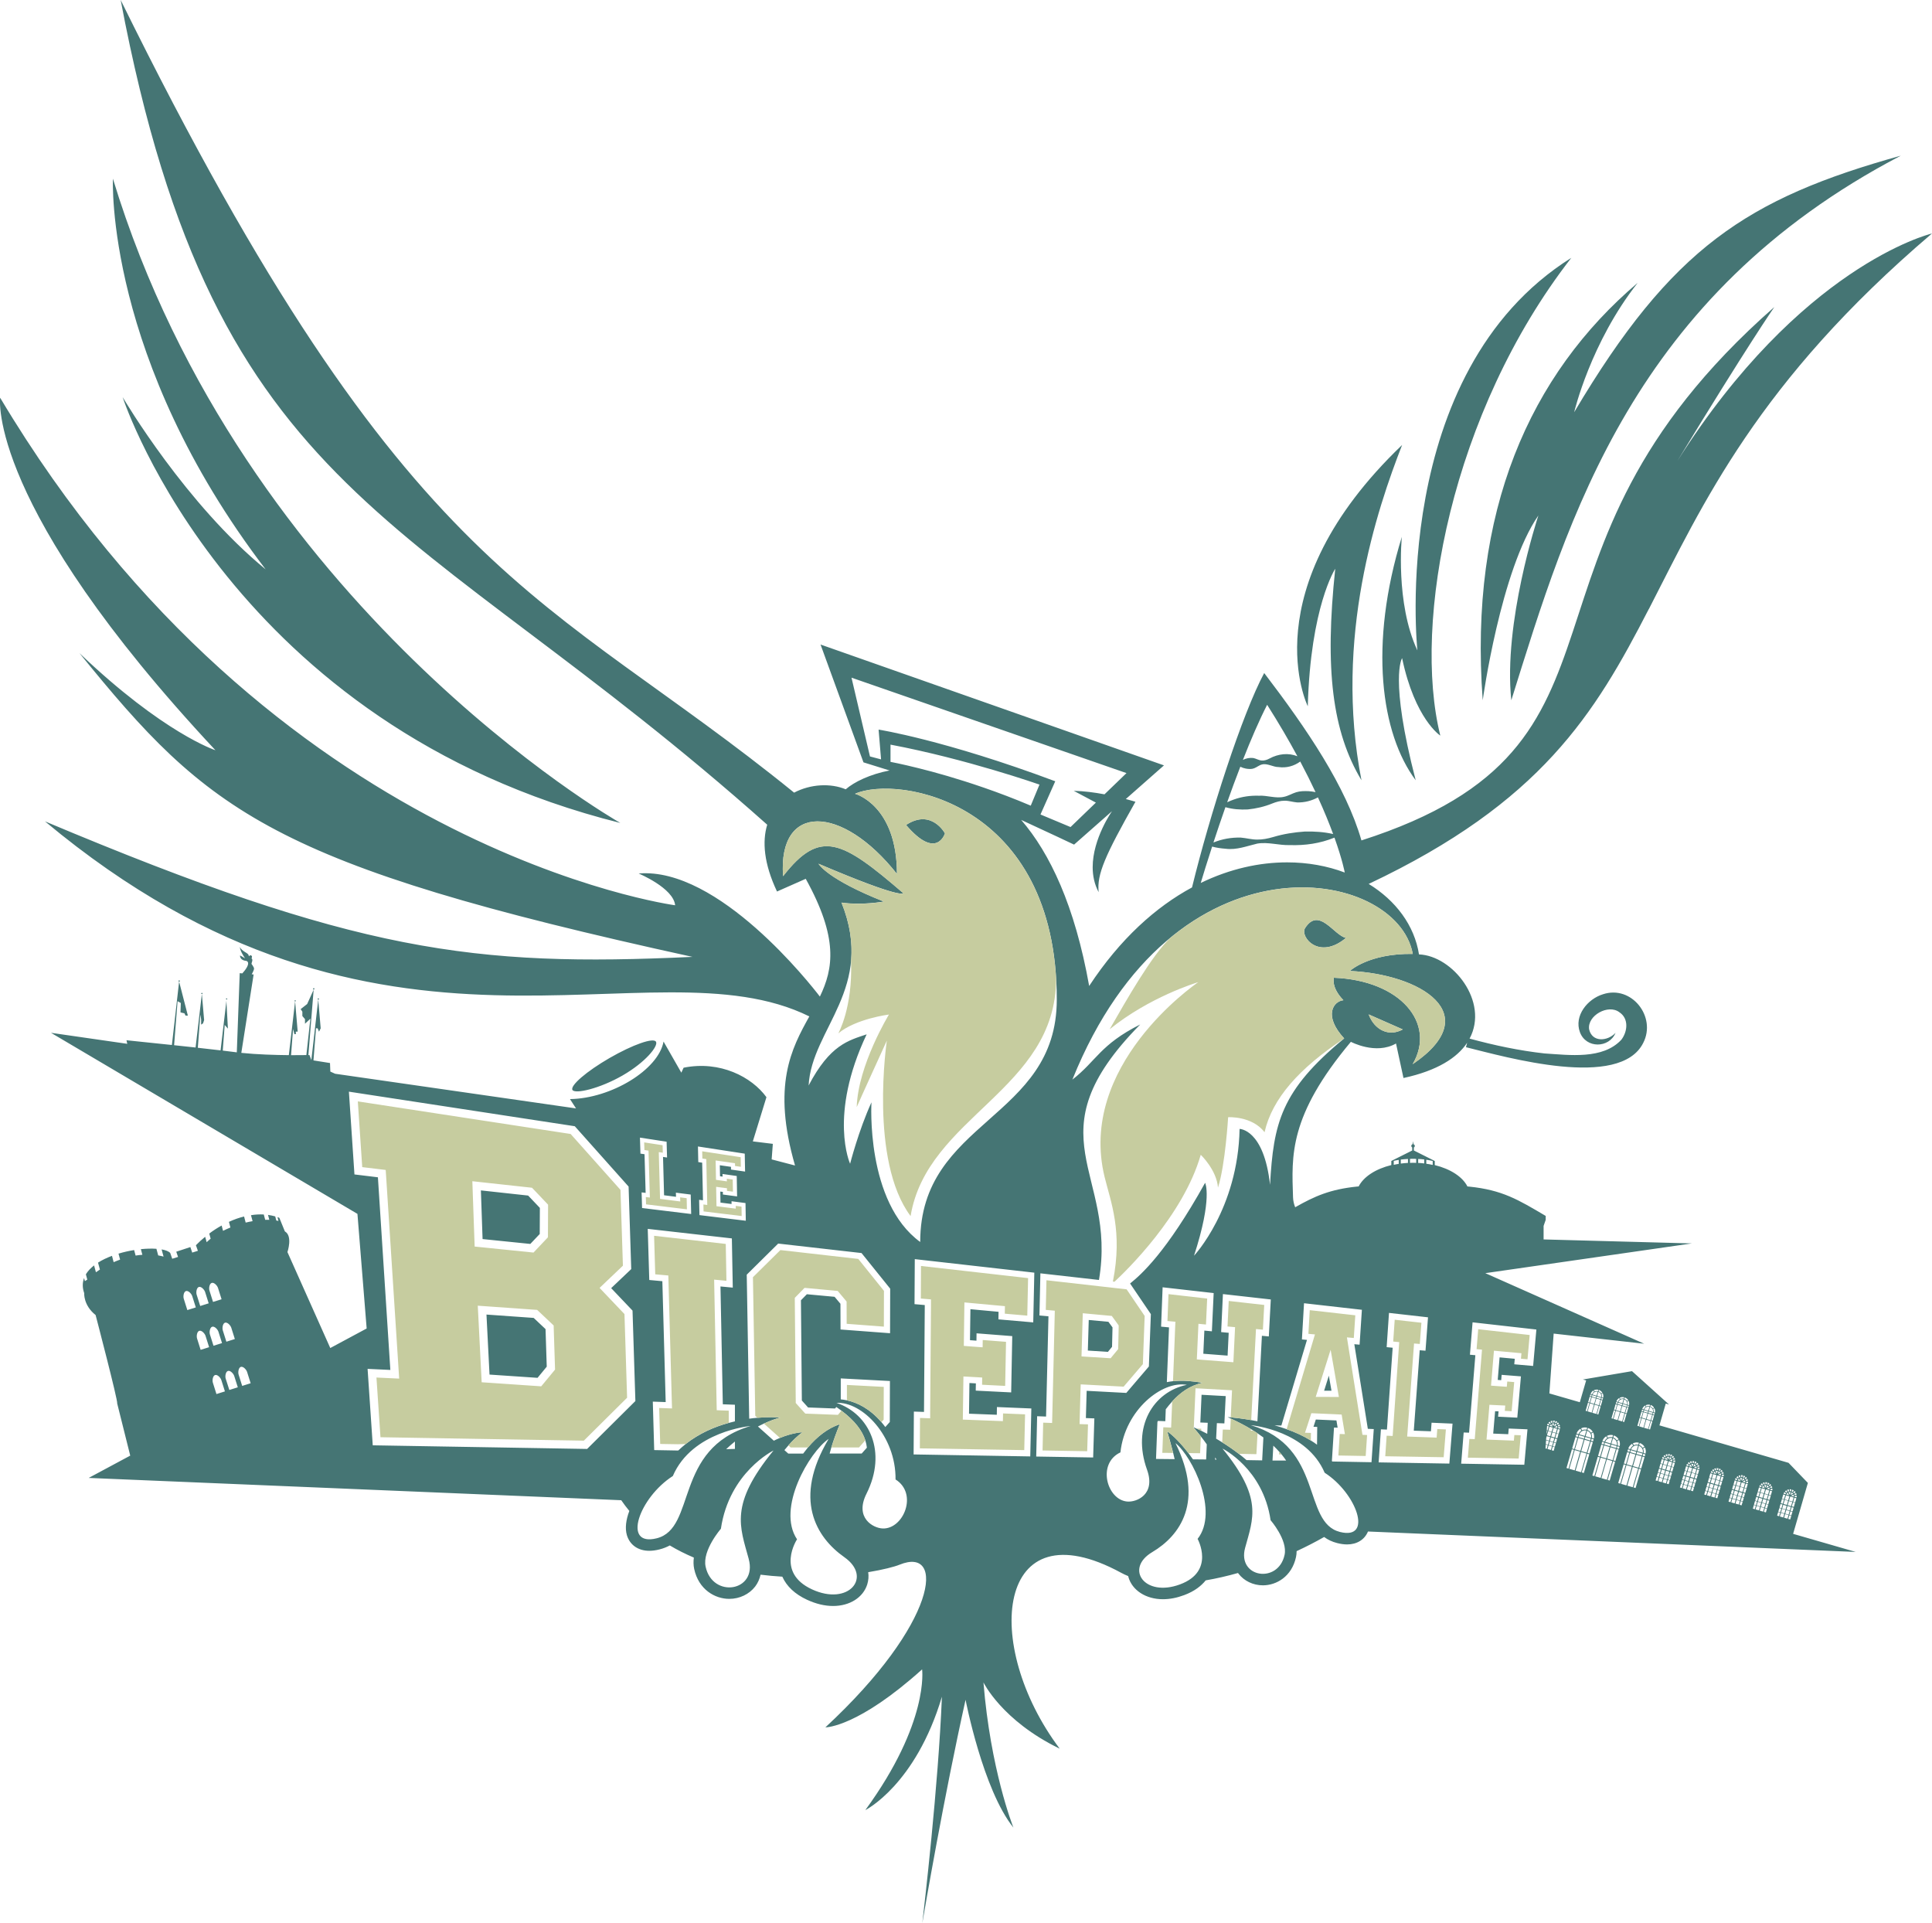
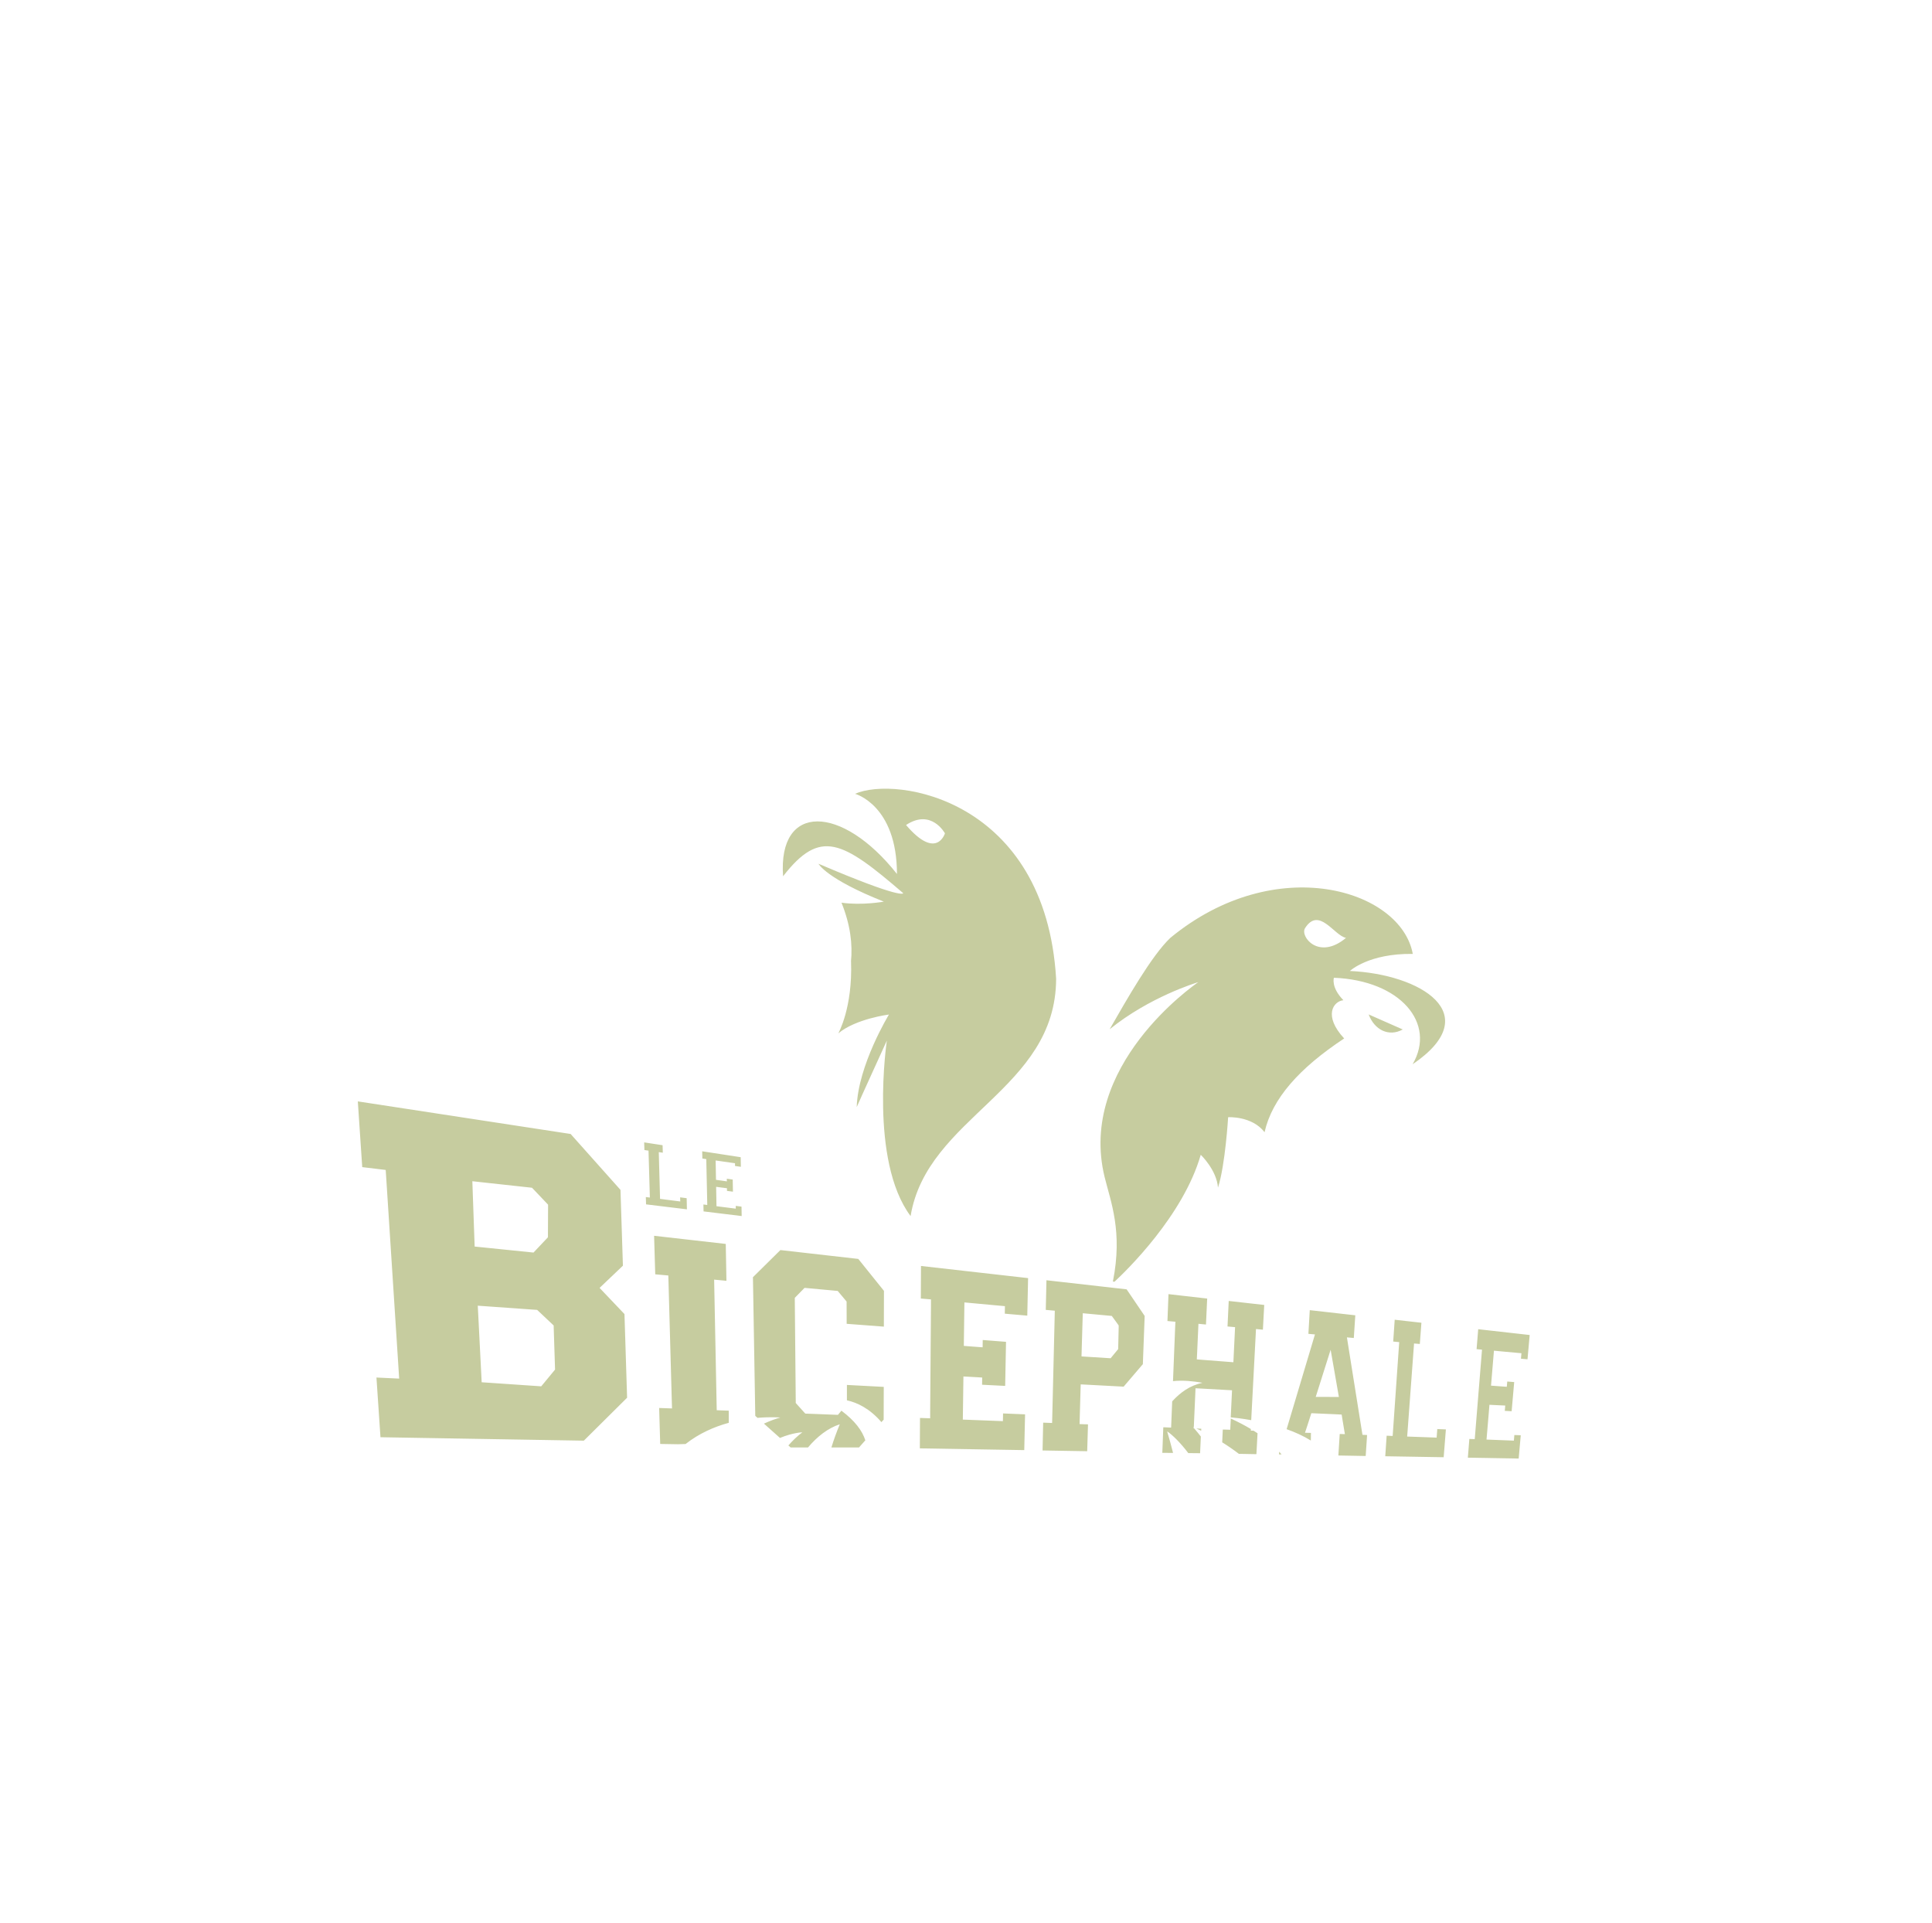
<svg xmlns="http://www.w3.org/2000/svg" id="Calque_2" viewBox="0 0 595.28 592.51">
  <defs>
    <style>
      .cls-1 {
        fill: #c6cc9f;
      }

      .cls-2 {
        fill: #457574;
      }
    </style>
  </defs>
  <g id="Calque_3">
-     <path class="cls-2" d="M341.52,407.21l-6.06-.56-.28,9.42,6.18.41,1.28-1.56.14-5.99-1.26-1.72ZM279.17,254.15c9.44,11.06,11.98,2.57,11.98,2.57,0,0-4.17-7.72-11.98-2.57ZM34.79,55.02s-2.52,55.54,47.06,120.39c-24.54-20.1-43.35-51.88-44.06-53.06.71,2.17,33.99,101.33,153.34,131.18-1.78-1.01-116.22-66.72-156.35-198.51ZM432.02,137.08c-46.78,44.78-29.07,80.49-29.07,80.49.85-30.72,8.46-42.36,8.46-42.36-3.3,31.03-.89,50.21,8.08,65.16-8.6-43.83,4.83-83.59,12.53-103.3ZM62.23,305.87c-.11,0-.22.08-.22.16-.03.1.05.18.18.19.11.01.22-.06.22-.15.03-.1-.08-.19-.18-.2ZM485.04,126.95s5.07-21.48,19.57-39.82c-33.25,28.22-52.09,70.49-47.76,128.6,0,0,5.52-40.16,17.15-56.93-.29.89-10.86,33.06-8.34,56.93,17.6-56.25,37.43-124.58,120-167.77-47.34,13.2-70.61,28.42-100.61,79ZM409.44,423.81l-1.46,4.64h2.27l-.81-4.64ZM69.85,307.58c-.13-.03-.23.04-.23.14-.01.09.08.16.18.18.11.03.23-.05.23-.14.01-.09-.08-.18-.18-.18ZM484.15,79.43c-56.56,35.51-47.43,120.95-47.43,120.95-6.86-14.62-4.79-35-4.79-35-10.22,33.19-6.47,60.63,4.27,75-8.21-31.62-4.19-37.62-4.19-37.62,3.96,18.81,11.77,23.86,11.77,23.86-8.66-34.84,3.36-99.58,40.37-147.19ZM202.11,320.92c-.77-1.33-7.15.91-14.27,5.01-7.1,4.1-12.23,8.51-11.46,9.85.77,1.33,8.34-.37,15.45-4.46,7.1-4.1,11.06-9.06,10.29-10.4ZM402.11,285.93c-1.65,2.59,4.22,10.03,12.61,3.01-3.69-.72-8.31-9.75-12.61-3.01ZM409.44,423.81l-1.46,4.64h2.27l-.81-4.64ZM341.52,407.21l-6.06-.56-.28,9.42,6.18.41,1.28-1.56.14-5.99-1.26-1.72ZM279.17,254.15c9.44,11.06,11.98,2.57,11.98,2.57,0,0-4.17-7.72-11.98-2.57ZM168.09,409.47l-3.67-3.46-14.53-1.03.94,18.49,14.8,1,2.83-3.44-.37-11.57ZM166.3,380.16l.04-8.04-3.61-3.8-14.55-1.59.52,14.99,14.7,1.5,2.9-3.06ZM508.03,187.66c16.66-32.39,33.48-69.93,87.24-115.73-1.23.29-40.61,10.37-78.41,70.03,21.8-35.83,29.61-47.03,29.84-47.37-88.36,77.56-34.95,134.8-127.22,164.32-4.79-16.64-16.73-34.22-29.96-51.57-6.77,12.58-16.72,43.47-22.24,66.05-11.13,6.01-22.12,15.81-31.69,30.36-4.41-24.73-12.1-40.9-20.95-51.16,8.34,3.83,16.3,7.61,16.3,7.61l11.69-10.3s-5.96,8.4-5.96,17.25c0,2.6.52,5.23,1.84,7.7-.57-5.5,1.93-11.21,11.34-27.85,0,0-1.14-.36-2.97-.84l11.76-10.37-105.82-37.23,13.23,36.3s3.39,1.04,8.04,2.5c-6.05,1.17-10.89,3.53-13.51,5.8-4.64-1.93-10.83-1.64-15.9,1.03C167.89,181.89,126.14,180.68,37.18,0c14.7,77.81,37.08,116.9,69.5,148.76,32.42,31.86,74.86,56.46,129.71,105.31-1.56,5.15-1.05,11.97,3.02,20.58l8.85-3.91c10.11,18.24,8.51,27.66,4.36,36.28-2.79-3.65-31.25-39.97-55.84-37.92,0,0,10.74,4.48,11.24,9.79,0,0-124.53-16.55-207.98-156.36,0,0-4.26,33.05,66.34,108.6,0,0-15.99-5.19-41.9-29.92,39.9,49.19,59.01,65.15,188.88,93.58-67.55,3.13-103.44-1.34-199.5-41.75,104.23,86.96,186.31,35.8,235.51,60.09-5.53,9.92-11.55,21.26-4.41,45.93l-7.2-1.88.36-4.79-6.16-.76,4.19-13.62c-4.5-6.2-14.24-11.35-25.52-9.08l-.7,1.53-5.48-9.59c-1.56,8.7-16.17,17.55-28.83,17.73.65,1.01,1.26,1.97,1.86,2.87l-74.23-10.68-1.47-.67-.1-2.63-5.1-.81.79-9.89h.49l.43,1.04.52-1.04-.75-8.76v-.06c.11.01.22-.08.23-.19.01-.11-.08-.22-.19-.23-.11,0-.22.08-.23.19,0,.11.08.2.18.22l-2.12,18.63-.58-1.56s-.14,0-.33.01l1.62-20.18v.04s-2,4.41-2,4.41l-2,1.57.52.79v1.34l.81.95v1.42l1.66-1.55-1.24,11.21c-.98.01-2.63.04-4.71.03l.61-8.07.42,1.6h.44v-.79h.57l-.79-9.25v-.06c.11.01.22-.06.22-.15.01-.1-.08-.19-.18-.19-.11-.01-.22.05-.23.15-.01.09.08.18.18.19l-1.93,16.56c-4.16-.04-9.7-.19-14.64-.7l3.79-24.15-.58-.06s.75-1.31.71-1.79c-.03-.42-.79-1.43-.79-1.43.05-.47.57-1.24.01-1.71.51-.76-.38-1.27-.77-.62v.03c-.06-.09-.1-.19-.11-.3-.09-.81-2.11-1.15-2.71-2.63.08,1.1.89,2.5,1.6,3.53-.67-.43-1.55-.88-1.55-.88-.01.62.36,1.55,1.93,1.67.09.01.33.16.38.23.74.9-.89,2.84-1.61,3.63l-.79-.08-.9,24.4c-.2-.03-.43-.04-.63-.08-1.08-.14-2.33-.29-3.7-.46l.6-7.91.99,1.14-.46-8.37.05-.66-1.85,15.73c-2.13-.25-4.54-.52-7.01-.8l.77-10.25.25,1.52v1.6l.58-.39.34-1.01-.7-8.07-1.93,16.52c-2.19-.24-4.45-.48-6.62-.71l1.07-13.56,1,.56-.1,2.89,1.22.29.33.7h.72l-2.69-10.45c.11.01.22-.08.23-.19.01-.11-.08-.22-.19-.23-.11-.01-.22.08-.23.19s.08.2.18.22l-2.22,19.51c-7.53-.8-13.99-1.46-13.99-1.46,0,0,.11.53.24,1.1l-23.5-3.39,94.42,55.78,2.84,35.31-11.21,6.02-13.2-29.56s1.7-4.95-.79-6.37l-1.24-3.04-.47-1.14c-.18-.08-.37-.14-.56-.22l.3,1.18c-.22-.06-.44-.09-.68-.14l-.32-1.26c-.71-.2-1.46-.36-2.22-.46l.39,1.52c-.42-.01-.82-.03-1.26,0l-.44-1.65c-1.27-.06-2.59-.01-3.94.22l.49,1.84c-.71.11-1.42.27-2.13.44l-.49-1.88c-1.55.38-3.12.93-4.67,1.65l.46,1.74c-.79.32-1.55.66-2.27,1.03l-.43-1.64c-1.29.71-2.57,1.53-3.82,2.47l.43,1.59c-.44.36-.86.71-1.23,1.08l-.46-1.67c-.99.8-1.94,1.67-2.85,2.6l.61,1.72-1.75.55-.57-1.7-4.35,1.43.56,1.61-1.8.56-.62-1.79c-.49-.52-1.43-.88-2.65-1.09l.6,2.21c-.53-.14-1.09-.27-1.65-.36l-.55-2.04c-1.41-.1-3.04-.06-4.79.11l.46,1.74c-.7.04-1.38.13-2.08.24l-.46-1.7c-1.59.25-3.23.62-4.81,1.1l.49,1.84c-.67.24-1.33.51-1.99.79l-.51-1.95c-1.56.58-3.03,1.28-4.3,2.09l.58,2.13c-.42.28-.84.56-1.23.84l-.57-2.11c-1.03.8-1.88,1.69-2.49,2.68h0s-.03.05-.03.08l.43,1.61-.75.47-.24-.95c-.52,1.4-.57,2.95.04,4.65,0,0-.3,3.72,3.51,6.75,0,0,6.95,26.53,6.65,27.23l4.02,16.08-12.8,6.87,164.09,6.87c.79,1.15,1.62,2.24,2.49,3.3-1.04,2.74-1.37,5.35-.76,7.44.89,3.03,3.47,4.84,6.9,4.84.96,0,2.02-.14,3.13-.42,1.17-.29,2.22-.71,3.2-1.23,2.37,1.42,4.86,2.66,7.41,3.74-.15,1.15-.15,2.33.1,3.49,1.37,6.38,6.42,9.23,10.81,9.23,3.17,0,6.15-1.42,7.98-3.8.82-1.08,1.37-2.32,1.67-3.65,2.26.28,4.49.48,6.7.61,1.34,2.99,3.88,5.38,7.61,7.11,2.74,1.27,5.44,1.92,8.04,1.92,5.11,0,9.23-2.6,10.51-6.63.39-1.26.49-2.52.3-3.78,4.64-.77,8.09-1.67,9.69-2.32,14.17-5.76,11.87,17.92-22.88,50.12.44,0,10.15-.2,29.8-17.86,0,0,2.26,16.27-17.5,43.36,0,0,15.5-7.72,23.6-34.94-1.08,27.25-5.5,65.17-6.04,69.75.75-4.32,6.62-38.67,13.33-68.8,0,0,5.34,27.71,14.74,39.37-.28-.71-7.05-18-9.23-44.73,0,0,5.67,11.78,23.49,20.42-24.1-32.09-19.54-75.1,18.95-54.18.68.38,1.42.71,2.16,1.01.03.09.04.18.06.27.56,2.04,1.92,3.77,3.78,4.97,1.85,1.2,4.24,1.89,6.85,1.89,2.11,0,4.3-.42,6.54-1.26,3.25-1.2,5.31-2.89,6.65-4.55,3.28-.56,6.62-1.33,9.96-2.27.04.06.08.13.13.19,1.72,2.26,4.54,3.61,7.53,3.61,4.15,0,8.9-2.69,10.2-8.7.13-.6.19-1.22.19-1.83,3.02-1.4,5.87-2.87,8.48-4.36,1.13.84,2.46,1.48,4.05,1.88,1.08.27,2.09.41,3.02.41h.01c3.04,0,5.39-1.48,6.43-3.98l150.28,6.29-19.29-5.57,4.55-15.69-5.96-6.19-39.78-11.54,1.95-6.72,1,.29-11.4-10.27-15.13,2.57,1,.29-1.95,6.71-9.38-2.71,1.32-18.43,27.88,3.12-48.94-21.74,63.64-9.16-45.68-1.23v-4.16l.65-1.88v-1.2c-8.48-5.01-13.34-7.99-23.63-9.04-.16-.01-.32-.03-.49-.04-1.5-2.98-5.24-5.4-10.06-6.58v-1.26l-.62-.32-5.82-2.92v-.94c.18-.09.29-.28.29-.47,0-.25-.18-.46-.41-.51l-.14-.94-.14.94c-.23.05-.39.25-.39.51,0,.19.11.38.28.47v.94l-5.67,2.84-.77.39v1.26c-4.82,1.18-8.55,3.6-10.06,6.58-.16.01-.33.03-.49.04-8.31.85-13.08,2.97-19.07,6.38-.38-.95-.62-1.97-.66-3.06-.42-12.81-1.36-25.01,17.82-47.91,0,0,7.67,4.1,13.91.52l2.3,10.63c10.46-2.26,16.58-6.27,19.62-10.87-.19.68-.37,1.38-.37,1.38,12.44,3.06,47.42,13.13,54.63-1.34,4.12-8.04-3.59-17.87-12.39-14.98-4.77,1.45-8.99,6.62-7.13,11.68,1.88,5.11,9,4.98,10.98.23-2.55,2.66-7.23,2.93-8.14-1.1-.63-4.22,5.9-7.88,9.32-5.26,2.95,1.92,2.55,5.94.61,8.47-5.71,6.15-16,4.71-23.7,4.22-7.75-.86-15.47-2.5-23.06-4.57,6.06-11.36-5.17-25.53-15.59-25.94-1.41-8.94-7.15-16.6-15.5-21.71,53.16-25.12,69.66-52.35,86.33-84.73ZM69.33,407.48c.72-.23,1.7.82,1.93,1.55l1.1,3.49-2.61.82-1.1-3.49c-.23-.72-.03-2.14.68-2.37ZM57.72,403.6l-1.1-3.49c-.23-.72-.04-2.14.68-2.37s1.7.82,1.93,1.55l1.1,3.49-2.61.82ZM61.27,396.48c.72-.23,1.7.82,1.93,1.55l1.1,3.49-2.61.82-1.1-3.49c-.23-.72-.04-2.14.68-2.37ZM61.82,415.85l-1.1-3.49c-.23-.72-.04-2.14.68-2.37.72-.23,1.7.82,1.93,1.55l1.1,3.49-2.61.82ZM65.24,395.23c.72-.23,1.7.82,1.93,1.55l1.1,3.49-2.63.82-1.1-3.49c-.23-.72-.03-2.14.7-2.37ZM65.38,408.73c.72-.23,1.7.82,1.93,1.55l1.1,3.49-2.63.82-1.1-3.49c-.23-.72-.03-2.14.7-2.37ZM66.69,429.47l-1.1-3.49c-.23-.72-.04-2.14.68-2.37s1.7.82,1.93,1.55l1.1,3.49-2.61.82ZM70.66,428.21l-1.12-3.49c-.23-.72-.03-2.14.7-2.37.72-.23,1.7.82,1.93,1.55l1.1,3.49-2.61.82ZM74.62,426.96l-1.1-3.49c-.23-.72-.03-2.14.68-2.37.72-.23,1.7.82,1.93,1.55l1.1,3.49-2.61.82ZM390.43,217.13c3.61,5.69,6.7,10.98,9.32,15.85-2.79-1.12-5.87-.76-8.56.68-.8.43-1.61.7-2.46.63-.84-.05-1.72-.6-2.57-.77-1.14-.13-2.21.09-3.2.58,2.42-6.16,4.97-12.1,7.47-16.98ZM382.15,236.21c.6.29,1.18.47,1.75.58.85.13,1.7.22,2.51-.1.81-.3,1.6-.99,2.42-1.17,1.66-.44,3.44.8,5.09.79,2.41.34,4.73-.27,6.71-1.7,1.78,3.36,3.34,6.51,4.71,9.42-.71-.15-1.42-.24-2.13-.29-1.29-.05-2.59-.05-3.84.33-1.24.38-2.45,1.14-3.72,1.4-2.54.6-5.24-.49-7.79-.33-2.61-.08-5.15.27-7.63,1.15-.71.25-1.41.53-2.12.86,1.27-3.59,2.64-7.29,4.05-10.94ZM377.57,248.67c2.27.65,4.55.81,6.87.7,2.59-.27,5.11-.84,7.56-1.84,1.23-.49,2.49-.85,3.78-.85,1.28-.03,2.63.43,3.93.53,2.24.04,4.38-.49,6.37-1.56,1.98,4.32,3.5,8.1,4.68,11.29-2.93-.67-5.82-.82-8.69-.77-3.32.23-6.61.74-9.83,1.71-1.62.47-3.26.8-4.92.77-1.65.01-3.35-.48-5.01-.61-2.9-.08-5.73.42-8.43,1.51,1.09-3.32,2.33-7.03,3.69-10.88ZM373.48,260.81c1.38.38,2.75.56,4.11.66,3.42.46,6.61-.84,9.83-1.59,3.3-.55,6.68.58,9.98.47,4.74.15,9.28-.49,13.77-2.3,2.49,6.96,3.17,10.75,3.17,10.75-5.35-2.02-11.38-3.13-17.77-3.13-8.45,0-17.54,1.94-26.59,6.34h-.01c.68-2.31,1.92-6.3,3.51-11.21ZM317.59,248.2c-5.02-2.13-9.92-3.98-14.51-5.57-.01,0-.03-.01-.04-.01-7.95-2.75-14.95-4.71-20.05-5.97-5.36-1.34-8.61-1.94-8.61-1.94v-5.31c23.36,4.4,45.9,12.31,45.9,12.31l-2.69,6.49ZM271.46,233.94c-2.09-.56-3.41-.9-3.41-.9l-5.69-24.27,84.73,29.4-6.78,6.54c-2.98-.56-6.3-1.01-9.47-1.08l6.82,3.63-7.81,7.53s-3.96-1.66-9.26-3.87l4.55-10.23c-34.08-12.75-54.43-15.92-54.43-15.92l.76,9.17ZM229.47,355.41l.1,5.52-4.34-.62v-.84s-3.44-.49-3.44-.49l.06,3.39.79.11-.03-.81,4.39.62.11,6.29-4.38-.58v-.81s-.8-.1-.8-.1l.06,3.4,3.41.43v-.85s4.3.56,4.3.56l.09,5.45-14.28-1.74-.1-4.71,1.19.15-.25-11.59-1.2-.18-.1-4.81,14.41,2.21ZM204.08,394.7l-4.03-.37-.47-15.75,25.92,2.94.28,15.16-3.79-.36.72,36.3,3.73.14v5.12c-.62.15-1.26.3-1.9.48-4.4,1.2-9.11,3.22-13.3,6.53-.76.61-1.52,1.27-2.26,1.97h-.14l-7.27-.13-.43-14.93,3.97.14-1.03-37.25ZM205.39,351.73l.14,4.87-1.24-.18.32,11.81,3.68.47-.04-1.27,4.57.58.14,5.99-15.13-1.84-.14-4.82,1.24.15-.34-11.91-1.26-.18-.15-4.93,8.22,1.26ZM180.91,446.38l-66.06-1.12-1.59-23.55,7.01.33-3.83-59.35-7.23-.88-1.71-25.5,69.6,10.65,16.58,18.59.81,25.42-6.18,5.87,6.58,6.92.88,27.86-14.86,14.75ZM202.33,473.91c-10.79,2.68-5.36-12.56,4.98-19.19,5.95-13.87,23.97-15.41,23.97-15.41-23.78,7.01-16.6,31.53-28.95,34.6ZM226.44,444.09v2.28l-2.7.08c.88-.84,1.79-1.62,2.7-2.36ZM230.69,480.29c2.74,10.04-11.15,12.24-13.28,2.35-1.08-5.01,4.71-11.67,4.71-11.67,2.56-17.44,16.21-24.11,16.21-24.11-13.65,16.7-10.36,23.4-7.63,33.43ZM250.17,489.63c-11.31-5.25-4.59-15.41-4.59-15.41-6.38-9.52,3.8-26.91,9.74-30.93-11.05,18.49-3.91,30.29,4.84,36.44,8.75,6.15,1.32,15.14-9.99,9.9ZM255.62,447.81c.18-.62.34-1.24.53-1.9.7-2.26,1.56-4.64,2.59-7.14-3.61,1.18-6.96,3.78-9.79,7.14-.51.62-1,1.26-1.48,1.9h-4.59l-1.19-1.07c.39-.49.81-.98,1.23-1.45,1.32-1.51,2.75-2.88,4.3-4.05,0,0-.71.01-1.93.24-1.22.23-2.94.66-4.97,1.5-.61.25-1.23.53-1.89.86l-4.9-4.38c.62-.32,1.24-.62,1.84-.9,1.86-.85,3.59-1.48,5.06-1.88,0,0-1-.09-2.69-.09-1.15,0-2.65.04-4.36.19-.8.06-1.65.15-2.54.28l-.76-44.37,9.69-9.58,25.68,2.92,8.83,10.97-.04,13.73-15.26-1.15-.03-7.93-1.8-2.14-8.54-.79-1.83,1.86.28,30.88,1.92,2.14,8.32.32.38-.47c.55.37,1.07.75,1.56,1.12,2.08,1.56,3.68,3.09,4.88,4.62,1.2,1.51,2,3.02,2.49,4.5.24.77.41,1.53.49,2.3l-1.6,1.8h-9.89ZM274.2,425.45l-.04,12.62-1.38,1.56c-.39-.53-.8-1.04-1.2-1.51-1.81-2.11-3.69-3.61-5.49-4.68-1.81-1.07-3.56-1.69-5.14-2.04-.67-.14-1.31-.24-1.9-.29v-6.46l15.16.8ZM271.99,470.88c-2.95-.09-8.74-3.27-5.02-10.69,6.47-12.87.94-24.59-9.23-28,7.88-.44,18.34,10.15,18.19,23.59,6.99,4.38,2.46,15.31-3.93,15.1ZM268.51,339.6c-3.96,8.67-6.58,18.92-6.58,18.92,0,0-6.76-14.83,5.1-39.87-5.57,1.89-11.27,3.17-17.88,15.76.9-17.51,20.7-30.04,10.13-56.35,6.34.91,13.05-.32,13.05-.32-17.24-6.84-19.97-11.38-20.13-11.65,26.29,11.21,26.09,9.04,26.09,9.04-18.82-16.18-25.53-19.97-37.01-5.21-1.62-22.61,18.11-22.17,35.09-.68-.01-21.26-12.92-24.7-12.92-24.7,13.16-5.82,62.16,2.22,62.16,63.39,0,37.07-42.08,37.07-42.08,74.69-16.89-12.31-15.02-43.01-15.02-43.01ZM318.35,407.39l-10.72-.93.04-2.33-8.67-.8-.13,9.54,1.99.15.03-2.26,11,.86-.33,17.34-10.92-.55.04-2.23-1.98-.11-.13,9.45,8.56.33.04-2.38,10.6.44-.33,14.77-35.94-.61.08-13.2,3.12.1.24-32.92-3.16-.28.08-13.87,36.83,4.17-.33,15.32ZM347.29,462.58c-6.24-.55-9.36-11.71-2.07-15.14,1.43-13.09,12.85-22.16,20.46-20.81-10.3,2.13-17.04,12.89-12.26,26.15,2.75,7.65-3.25,10.07-6.13,9.8ZM363.6,488.1c-10.91,4.07-17.17-4.84-8.57-9.94,8.59-5.09,16.09-15.55,7.15-33.58,5.24,4.19,13.46,21.12,6.82,29.51,0,0,5.52,9.96-5.4,14.01ZM374.4,449.65l.03-.66c.14.23.27.44.39.67h-.42ZM374.71,443.22l.23-4.79,2.31.08.41-8.41-7.44-.41-.38,8.54,2.28.09-.15,3.4c-.68-.37-1.31-.67-1.85-.94-.6-.28-1.09-.52-1.48-.68-.34-.15-.6-.27-.76-.34-.09-.04-.16-.06-.2-.08.06.09.13.15.19.24.05.05.09.1.14.15.71.84,1.4,1.66,2.03,2.49.63.81,1.23,1.61,1.79,2.41l-.2,4.65-4.06-.04c-.47-.66-.93-1.29-1.4-1.92-2.33-3.04-4.71-5.45-6.52-6.7.71,2.41,1.32,4.62,1.83,6.66.15.65.3,1.28.44,1.9l-5.73-.06.43-11.41c.05-.11.11-.2.16-.3l2.27.08.14-3.68c.65-.85,1.31-1.65,2-2.42,2.49-2.73,5.42-4.86,9.33-5.73-2.78-.46-5.9-.84-9.08-.49-.63.06-1.28.16-1.92.29l.67-16.87-2.44-.23.47-12.12,15.73,1.78-.55,11.78-2.32-.22-.32,7.13,7.48.58.34-7.03-2.33-.22.55-11.71,14.75,1.66-.61,11.39-2.13-.2-1.38,26.34c-.65-.13-1.27-.24-1.88-.36-2.82-.49-5.09-.74-6.32-.85-.62-.06-.99-.09-.99-.09.34.15.65.3.98.46,2.32,1.07,4.38,2.14,6.19,3.23.28.18.56.34.82.51h.01c.41.27.81.53,1.2.79.63.43,1.24.86,1.83,1.29l-.38,7.06-4.82-.08c-.79-.68-1.57-1.33-2.37-1.94h-.01c-1.74-1.34-3.49-2.54-5.14-3.55-.63-.41-1.26-.77-1.85-1.12ZM395.8,479.01c-1.95,9.04-14.66,7.03-12.16-2.16,2.5-9.18,5.5-15.31-6.98-30.59,0,0,12.48,6.11,14.83,22.07,0,0,5.3,6.09,4.31,10.68ZM392.08,449.95l.25-4.58c.66.62,1.26,1.24,1.8,1.85.25.28.51.56.74.84.53.65,1,1.28,1.42,1.9h-4.21ZM412.89,471.96c-11.73-2.92-4.93-26.2-27.49-32.9,1.01.09,17.27,1.86,22.75,14.65,9.84,6.3,15.02,20.8,4.74,18.25ZM476.82,446.4l.32-1.1,1.04.3-.32,1.1-1.04-.3ZM478.47,439.81l-.38,1.27-1.03-.3.37-1.27,1.04.3ZM477.51,439.25c.09-.22.24-.39.43-.53l.42.79-.85-.25ZM479.75,440.17l-.37,1.27-1.04-.3.38-1.27,1.03.3ZM478.97,439.67l.77-.42c.09.2.13.44.08.67l-.85-.25ZM479.35,441.58l-.37,1.27-1.04-.3.37-1.27,1.04.3ZM478.05,441.2l-.37,1.28-1.03-.3.37-1.27,1.03.29ZM477.86,442.8l1.04.3-.32,1.12-1.04-.3.32-1.12ZM478.55,444.35l-.33,1.12-1.03-.3.32-1.1,1.04.29ZM478.71,446.96l-.61-.18.32-1.12.61.18-.32,1.12ZM479.07,445.7l-.61-.18.33-1.1.61.18-.33,1.1ZM479.44,444.46l-.61-.18.32-1.1.61.18-.32,1.1ZM479.83,443.1l-.61-.18.37-1.28.61.18-.37,1.28ZM480.24,441.7l-.61-.18.37-1.27.61.16-.37,1.28ZM483.53,452.5l1.67-5.77,1.67.49-1.67,5.76-1.67-.48ZM493.73,431.4l-.48,1.69-.44-.13.49-1.69.43.13ZM493.35,431.08l.13-.44.44.13-.13.44-.44-.13ZM501.71,433.71l-.49,1.7-.44-.13.49-1.7.44.13ZM501.31,433.4l.13-.44.44.13-.13.44-.44-.13ZM507.87,435.3l.13-.46,1.24.37-.13.44-1.24-.36ZM509.06,435.85l-.49,1.69-1.24-.37.48-1.69,1.26.37ZM507.86,434.62l-1.24-.37c.24-.65.93-1.03,1.61-.88l-.37,1.24ZM507.81,434.8l-.13.44-1.24-.36.13-.44,1.24.36ZM507.63,435.43l-.49,1.69-1.24-.36.48-1.7,1.26.37ZM507.08,437.31l-.72,2.5-1.26-.37.74-2.5,1.24.37ZM505.22,444.54c.63.22,1.14.63,1.47,1.17l-.57.32c-.25-.39-.62-.7-1.08-.86l.18-.62ZM506.16,447.55l-1.67-.48.48-1.67c.89.32,1.4,1.24,1.19,2.16ZM504.23,447.92l.18-.61,1.69.49-.18.6-1.69-.48ZM505.84,448.66l-1.01,3.5-1.67-.48,1.01-3.5,1.67.48ZM504.23,447l-1.67-.48c.32-.89,1.24-1.4,2.17-1.19l-.49,1.67ZM504.15,447.25l-.16.6-1.69-.48.18-.61,1.67.49ZM503.91,448.1l-1.01,3.5-1.69-.48,1.01-3.51,1.69.49ZM498.42,445.31c.11-.47.05-.95-.15-1.37l.58-.32c.27.56.36,1.22.2,1.88l-.63-.19ZM498.99,445.74l-.18.61-.63-.19.18-.6.63.18ZM498.57,437.54l.72-2.49,1.24.36-.72,2.5-1.24-.37ZM499.35,434.86l.49-1.69,1.24.36-.49,1.7-1.24-.37ZM500.72,435.46l.44.13-.72,2.5-.44-.13.72-2.5ZM501.36,447.36l.63.18-1.01,3.5-.63-.18,1.01-3.5ZM502.06,447.29l-.62-.18.18-.61.62.19-.18.6ZM501.14,433.35l-1.24-.37.13-.44,1.26.37-.14.44ZM499.89,432.3l-1.24-.36c.24-.66.93-1.03,1.6-.89l-.36,1.24ZM499.84,432.49l-.13.44-1.26-.37.13-.44,1.26.37ZM499.65,433.11l-.48,1.7-1.26-.37.49-1.69,1.24.36ZM499.11,434.99l-.72,2.5-1.24-.36.72-2.5,1.24.36ZM497.25,442.22c.63.22,1.14.65,1.47,1.18l-.58.32c-.24-.39-.61-.71-1.08-.88l.19-.62ZM498.19,445.25l-1.69-.49.49-1.67c.88.33,1.38,1.26,1.19,2.17ZM496.27,445.61l.18-.61,1.67.49-.16.6-1.69-.48ZM497.88,446.35l-1.01,3.5-1.69-.49,1.01-3.5,1.69.49ZM496.27,444.69l-1.67-.49c.32-.88,1.24-1.38,2.16-1.19l-.48,1.69ZM496.19,444.93l-.18.61-1.67-.49.16-.6,1.69.48ZM495.95,445.78l-1.03,3.51-1.67-.49,1.01-3.5,1.69.48ZM490.46,443c.11-.48.04-.96-.15-1.38l.57-.32c.28.57.37,1.23.22,1.88l-.63-.18ZM491.02,443.43l-.18.6-.62-.18.18-.6.62.18ZM490.6,435.23l.74-2.5,1.24.37-.72,2.49-1.26-.36ZM491.38,432.55l.48-1.7,1.26.37-.49,1.69-1.24-.36ZM492.75,433.15l.43.13-.72,2.5-.43-.13.72-2.5ZM493.4,445.04l.62.19-1.01,3.5-.62-.19,1.01-3.5ZM494.1,444.98l-.63-.18.18-.61.63.18-.18.61ZM493.17,431.03l-1.24-.36.13-.44,1.24.36-.13.44ZM491.93,429.99l-1.24-.37c.23-.65.93-1.03,1.6-.88l-.36,1.24ZM491.86,430.17l-.13.46-1.24-.37.13-.44,1.24.36ZM491.69,430.8l-.49,1.69-1.24-.36.49-1.69,1.24.36ZM491.14,432.68l-.72,2.5-1.24-.37.72-2.49,1.24.36ZM489.28,439.91c.63.22,1.14.63,1.47,1.18l-.57.3c-.24-.38-.62-.7-1.08-.86l.18-.62ZM490.22,442.93l-1.67-.48.48-1.67c.89.32,1.4,1.24,1.19,2.16ZM488.3,443.29l.16-.6,1.69.48-.18.61-1.67-.49ZM489.91,444.03l-1.03,3.5-1.67-.48,1.01-3.5,1.69.48ZM488.29,442.37l-1.67-.48c.33-.88,1.26-1.4,2.17-1.19l-.49,1.67ZM488.23,442.62l-.18.6-1.69-.48.18-.6,1.69.48ZM487.97,443.47l-1.01,3.5-1.69-.48,1.03-3.5,1.67.48ZM485.46,453.06l1.67-5.76,1.69.48-1.67,5.77-1.69-.49ZM488.01,453.79l-.63-.18,1.67-5.76.63.18-1.67,5.76ZM489.13,447.61l1.01-3.5.63.18-1.01,3.5-.63-.18ZM490.63,454.57l1.67-5.77.62.18-1.67,5.77-.62-.18ZM491.5,454.81l1.67-5.76,1.69.48-1.67,5.77-1.69-.49ZM493.42,455.38l1.67-5.77,1.69.48-1.67,5.77-1.69-.48ZM495.97,456.12l-.62-.19,1.67-5.76.62.18-1.67,5.77ZM497.09,449.91l1.03-3.5.62.19-1.01,3.5-.63-.19ZM498.6,456.88l1.67-5.77.63.19-1.67,5.76-.63-.18ZM499.47,457.13l1.67-5.77,1.67.49-1.67,5.76-1.67-.48ZM501.4,457.69l1.67-5.77,1.67.49-1.66,5.76-1.69-.48ZM503.95,458.42l-.63-.18,1.67-5.77.63.19-1.67,5.76ZM505.69,452.41l-.62-.18,1.01-3.51.63.19-1.03,3.5ZM506.78,448.66l-.62-.18.16-.61.63.19-.18.6ZM507.02,447.81l-.62-.18c.1-.48.04-.96-.15-1.38l.57-.32c.28.57.37,1.23.2,1.88ZM506.54,439.86l.72-2.5,1.26.37-.72,2.49-1.26-.36ZM508.4,440.39l-.44-.13.72-2.49.44.13-.72,2.49ZM509.19,437.71l-.44-.13.48-1.69.44.13-.48,1.69ZM509.72,435.84l-.43-.13.13-.44.44.13-.14.44ZM510.98,456.32l.32-1.12,1.04.3-.33,1.12-1.03-.3ZM513.91,450.09l-.37,1.27-1.04-.3.37-1.27,1.04.3ZM512.96,449.53c.09-.22.24-.39.42-.53l.43.79-.85-.25ZM515.2,450.46l-.38,1.27-1.03-.29.37-1.28,1.04.3ZM514.41,449.96l.77-.43c.09.2.11.44.08.67l-.85-.24ZM512.98,454.2l.33-1.12,1.03.3-.32,1.12-1.04-.3ZM513.98,454.63l-.32,1.12-1.04-.3.32-1.1,1.04.29ZM513.39,452.83l.37-1.27,1.03.3-.37,1.27-1.03-.3ZM513.5,451.5l-.37,1.27-1.04-.3.37-1.27,1.04.3ZM513.06,453.02l-.33,1.1-1.03-.3.32-1.1,1.04.3ZM512.69,454.26l-.32,1.1-1.04-.29.33-1.12,1.03.3ZM512.26,456.69l.33-1.1,1.03.3-.32,1.1-1.04-.3ZM514.15,457.24l-.61-.18.32-1.12.61.18-.32,1.12ZM514.52,455.99l-.61-.18.32-1.1.61.18-.32,1.1ZM514.87,454.75l-.61-.18.32-1.1.61.18-.32,1.1ZM515.26,453.39l-.61-.18.37-1.27.61.16-.37,1.28ZM515.67,451.98l-.61-.18.37-1.27.62.18-.38,1.27ZM518.46,458.49l.33-1.1,1.03.3-.32,1.1-1.04-.3ZM521.39,452.26l-.37,1.27-1.03-.3.37-1.27,1.03.3ZM520.44,451.71c.09-.23.24-.41.42-.53l.43.77-.85-.24ZM522.68,452.63l-.37,1.28-1.04-.3.37-1.27,1.04.29ZM521.9,452.13l.77-.43c.09.22.11.44.08.67l-.85-.24ZM520.48,456.37l.32-1.1,1.04.29-.32,1.12-1.04-.3ZM521.47,456.81l-.32,1.1-1.04-.29.33-1.12,1.03.3ZM520.87,455.01l.37-1.27,1.04.29-.37,1.28-1.04-.3ZM520.98,453.67l-.37,1.27-1.04-.3.38-1.27,1.03.3ZM520.54,455.19l-.32,1.1-1.04-.29.33-1.12,1.03.3ZM520.18,456.43l-.33,1.12-1.03-.3.32-1.1,1.04.29ZM519.75,458.87l.32-1.12,1.04.3-.33,1.12-1.03-.3ZM521.63,459.41l-.61-.18.33-1.12.61.18-.33,1.12ZM522,458.17l-.61-.18.32-1.12.61.18-.32,1.12ZM522.37,456.91l-.62-.18.33-1.1.61.18-.32,1.1ZM522.76,455.56l-.61-.18.37-1.27.61.18-.37,1.27ZM523.16,454.15l-.61-.18.37-1.27.61.18-.37,1.27ZM525.95,460.67l.32-1.12,1.04.3-.33,1.1-1.03-.29ZM528.88,454.43l-.37,1.27-1.04-.29.37-1.27,1.04.29ZM527.93,453.88c.09-.22.23-.41.42-.53l.43.77-.85-.24ZM530.17,454.81l-.37,1.27-1.03-.3.37-1.27,1.03.3ZM529.39,454.3l.77-.42c.09.2.11.43.08.67l-.85-.25ZM527.96,458.55l.33-1.12,1.03.3-.32,1.1-1.04-.29ZM528.96,458.98l-.33,1.12-1.03-.3.32-1.12,1.04.3ZM528.35,457.18l.38-1.27,1.03.3-.37,1.27-1.04-.3ZM528.48,455.84l-.37,1.27-1.04-.29.37-1.27,1.04.29ZM528.03,457.36l-.33,1.12-1.03-.3.32-1.1,1.04.29ZM527.67,458.61l-.32,1.1-1.04-.3.33-1.1,1.03.3ZM527.24,461.04l.33-1.1,1.03.29-.32,1.12-1.04-.3ZM529.13,461.58l-.61-.18.32-1.1.61.18-.32,1.1ZM529.48,460.34l-.61-.18.33-1.1.61.18-.33,1.1ZM529.85,459.1l-.61-.18.32-1.12.61.18-.32,1.12ZM530.24,457.73l-.61-.18.37-1.27.61.18-.37,1.27ZM530.65,456.32l-.61-.18.37-1.27.61.18-.37,1.27ZM533.44,462.84l.33-1.1,1.03.29-.32,1.12-1.04-.3ZM536.37,456.61l-.37,1.27-1.03-.3.37-1.27,1.03.3ZM535.42,456.05c.09-.22.24-.39.42-.52l.43.77-.85-.25ZM537.66,456.98l-.37,1.27-1.04-.29.37-1.27,1.04.29ZM536.87,456.48l.77-.43c.09.2.11.44.08.67l-.85-.24ZM535.45,460.72l.32-1.1,1.04.29-.33,1.12-1.03-.3ZM536.44,461.16l-.32,1.1-1.04-.3.33-1.1,1.03.3ZM535.85,459.36l.37-1.28,1.04.3-.37,1.27-1.04-.29ZM535.96,458.02l-.37,1.27-1.04-.3.37-1.27,1.04.3ZM535.52,459.54l-.32,1.1-1.04-.29.33-1.12,1.03.3ZM535.16,460.78l-.33,1.1-1.03-.29.32-1.12,1.04.3ZM534.73,463.22l.32-1.12,1.04.3-.33,1.1-1.03-.29ZM536.61,463.76l-.61-.18.33-1.12.61.18-.33,1.12ZM536.98,462.51l-.61-.18.32-1.1.61.18-.32,1.1ZM537.33,461.26l-.61-.18.33-1.1.61.18-.33,1.1ZM537.74,459.91l-.61-.18.37-1.27.61.18-.37,1.27ZM538.14,458.5l-.61-.18.37-1.27.61.18-.37,1.27ZM540.93,465.01l.32-1.1,1.04.3-.33,1.1-1.03-.3ZM543.86,458.78l-.37,1.27-1.04-.29.37-1.28,1.04.3ZM542.9,458.23c.09-.23.24-.41.43-.53l.42.77-.85-.24ZM545.14,459.16l-.37,1.27-1.03-.3.37-1.27,1.03.3ZM544.37,458.65l.77-.43c.08.22.11.44.06.67l-.84-.24ZM542.94,462.89l.33-1.1,1.03.3-.32,1.1-1.04-.3ZM543.94,463.33l-.33,1.1-1.03-.29.32-1.12,1.04.3ZM543.33,461.53l.37-1.27,1.04.3-.37,1.27-1.04-.3ZM543.44,460.19l-.37,1.27-1.03-.3.37-1.27,1.03.3ZM543.01,461.71l-.33,1.12-1.03-.3.32-1.12,1.04.3ZM542.64,462.95l-.32,1.12-1.04-.3.32-1.1,1.04.29ZM542.21,465.39l.33-1.12,1.03.3-.32,1.12-1.04-.3ZM544.1,465.93l-.61-.18.32-1.1.61.18-.32,1.1ZM544.46,464.69l-.61-.18.33-1.12.61.18-.33,1.12ZM544.83,463.45l-.61-.18.32-1.12.61.18-.32,1.12ZM545.22,462.08l-.61-.18.37-1.27.61.18-.37,1.27ZM545.62,460.67l-.61-.18.37-1.27.61.18-.37,1.27ZM548.41,467.19l.32-1.12,1.04.3-.32,1.12-1.04-.3ZM551.34,460.95l-.37,1.28-1.04-.3.37-1.27,1.04.29ZM550.39,460.4c.09-.22.24-.39.42-.53l.43.77-.85-.24ZM552.64,461.33l-.37,1.27-1.04-.3.37-1.27,1.04.3ZM551.85,460.82l.77-.42c.09.2.11.43.08.67l-.85-.25ZM550.43,465.07l.32-1.12,1.04.3-.33,1.1-1.03-.29ZM551.42,465.5l-.32,1.12-1.04-.3.32-1.1,1.04.29ZM550.82,463.7l.37-1.27,1.04.3-.38,1.27-1.03-.3ZM550.94,462.35l-.37,1.28-1.04-.3.37-1.27,1.04.29ZM550.49,463.88l-.32,1.12-1.04-.3.32-1.1,1.04.29ZM550.14,465.13l-.33,1.1-1.03-.29.32-1.12,1.04.3ZM549.71,467.55l.32-1.1,1.04.29-.33,1.12-1.03-.3ZM551.59,468.1l-.61-.16.33-1.12.61.18-.33,1.1ZM551.95,466.86l-.61-.18.32-1.1.61.18-.32,1.1ZM552.31,465.61l-.61-.18.33-1.12.61.18-.33,1.12ZM552.7,464.24l-.61-.16.37-1.28.62.18-.38,1.27ZM553.12,462.85l-.61-.18.37-1.28.61.18-.37,1.28ZM553.55,461.31l-.61-.18c.03-.1.03-.2.03-.3l.62-.06c.01.18,0,.37-.04.55ZM553.55,460.5l-.61.06c-.03-.1-.05-.19-.1-.29l.55-.29c.08.16.14.34.16.52ZM553.25,459.75l-.53.29c-.05-.09-.11-.16-.19-.24l.37-.47c.14.13.27.27.36.42ZM552.21,458.93c.18.06.34.14.48.24l-.37.47c-.09-.05-.18-.1-.28-.14l.16-.57ZM552.5,460.17l-.77.42.24-.85c.23.09.41.24.53.43ZM551.95,458.85l-.16.57c-.1-.01-.2-.03-.3-.03l-.06-.6c.18,0,.36.01.53.05ZM551.71,459.67l-.24.85-.43-.77c.22-.08.44-.11.67-.08ZM551.15,458.83l.06.61c-.1.01-.2.05-.29.09l-.29-.53c.16-.08.34-.13.52-.16ZM550.39,459.12l.3.53c-.09.05-.16.13-.24.2l-.48-.39c.13-.14.27-.25.42-.34ZM549.81,459.67l.48.39c-.05.09-.1.18-.14.27l-.61-.16c.06-.18.15-.34.27-.49ZM549.45,460.4l.61.18-.37,1.27-.61-.18.37-1.27ZM549.05,461.81l.61.18-.37,1.27-.61-.18.37-1.27ZM548.61,463.33l.61.18-.32,1.12-.61-.18.32-1.12ZM548.25,464.59l.61.18-.32,1.1-.62-.18.33-1.1ZM547.88,465.83l.61.18-.32,1.1-.61-.18.32-1.1ZM546.07,459.15l-.61-.18c.01-.1.03-.2.03-.3l.62-.08c0,.19,0,.37-.04.56ZM546.07,458.33l-.62.06c-.01-.1-.05-.2-.09-.29l.53-.29c.09.16.14.33.18.52ZM545.76,457.59l-.53.29c-.06-.09-.13-.16-.2-.24l.38-.47c.14.13.25.27.36.42ZM544.72,456.76c.16.05.33.14.48.24l-.38.47c-.09-.05-.18-.1-.28-.14l.18-.57ZM545.02,457.99l-.79.43.25-.85c.22.09.39.24.53.42ZM544.47,456.69l-.16.57c-.11-.03-.22-.03-.32-.03l-.06-.6c.18-.01.36.01.55.05ZM544.23,457.5l-.24.85-.43-.77c.2-.09.44-.11.67-.08ZM543.66,456.66l.08.6c-.1.03-.2.05-.3.1l-.29-.53c.16-.08.34-.14.52-.16ZM542.91,456.94l.29.55c-.09.05-.16.11-.23.19l-.49-.38c.13-.14.28-.25.43-.36ZM542.31,457.5l.49.38c-.06.09-.11.18-.15.28l-.61-.18c.08-.18.16-.34.27-.48ZM541.97,458.23l.61.18-.37,1.27-.61-.18.37-1.27ZM541.57,459.64l.61.18-.37,1.27-.61-.18.37-1.27ZM541.12,461.16l.61.18-.32,1.1-.61-.18.32-1.1ZM540.75,462.41l.61.18-.32,1.12-.61-.18.32-1.12ZM540.4,463.65l.61.18-.32,1.12-.61-.18.32-1.12ZM538.57,456.98l-.61-.18c.03-.11.03-.22.03-.32l.62-.06c.01.18,0,.37-.04.56ZM538.57,456.15l-.61.08c-.03-.1-.05-.2-.09-.3l.53-.29c.08.16.14.34.16.52ZM538.27,455.4l-.52.29c-.06-.08-.13-.16-.2-.23l.38-.47c.13.11.25.25.34.41ZM537.23,454.58c.18.06.34.15.48.25l-.37.47c-.09-.06-.18-.11-.28-.15l.16-.57ZM537.52,455.82l-.77.43.24-.86c.23.1.41.24.53.43ZM536.98,454.5l-.16.58c-.1-.03-.2-.04-.3-.03l-.06-.6c.18-.01.36,0,.53.04ZM536.75,455.33l-.25.85-.42-.77c.2-.09.43-.13.67-.08ZM536.18,454.49l.06.6c-.1.01-.2.05-.29.09l-.29-.53c.16-.08.34-.13.52-.15ZM535.43,454.77l.29.53c-.09.06-.16.13-.24.2l-.48-.39c.13-.13.27-.24.43-.34ZM534.83,455.32l.48.39c-.05.09-.1.18-.14.28l-.61-.18c.06-.18.15-.34.27-.49ZM534.49,456.06l.61.18-.37,1.27-.61-.18.37-1.27ZM534.07,457.47l.61.16-.37,1.28-.61-.18.37-1.27ZM533.64,458.99l.61.18-.33,1.1-.61-.18.33-1.1ZM533.27,460.24l.61.18-.32,1.1-.61-.18.32-1.1ZM532.9,461.48l.62.18-.33,1.12-.61-.18.32-1.12ZM531.09,454.8l-.61-.18c.01-.1.03-.2.03-.3l.62-.06c.01.18,0,.37-.04.55ZM531.09,453.98l-.62.06c-.01-.1-.05-.19-.09-.29l.53-.29c.09.16.14.34.18.52ZM530.79,453.24l-.53.29c-.05-.09-.13-.16-.2-.24l.38-.47c.14.13.25.27.36.42ZM529.75,452.41c.16.06.33.14.48.24l-.38.47c-.08-.05-.18-.1-.27-.14l.16-.57ZM530.04,453.65l-.77.42.24-.85c.22.09.41.24.53.43ZM529.49,452.34l-.16.57c-.1-.01-.22-.03-.32-.03l-.06-.6c.18,0,.37.01.55.05ZM529.25,453.15l-.24.85-.43-.77c.2-.09.44-.11.67-.08ZM528.69,452.31l.06.6c-.1.03-.2.06-.29.1l-.3-.53c.16-.08.34-.13.53-.16ZM527.93,452.6l.29.53c-.08.05-.16.13-.23.19l-.48-.38c.13-.14.27-.25.42-.34ZM527.34,453.15l.49.39c-.06.08-.11.18-.15.27l-.61-.18c.08-.18.16-.33.27-.48ZM526.99,453.88l.61.18-.37,1.27-.61-.18.37-1.27ZM526.59,455.29l.61.18-.37,1.27-.61-.18.37-1.27ZM526.14,456.81l.61.18-.32,1.12-.61-.18.32-1.12ZM525.79,458.06l.61.18-.33,1.12-.61-.18.33-1.12ZM525.42,459.31l.61.18-.32,1.1-.61-.18.32-1.1ZM523.6,452.63l-.61-.18c.03-.1.03-.2.03-.3l.62-.08c.01.19,0,.37-.04.56ZM523.61,451.82l-.62.06c-.03-.1-.05-.2-.09-.29l.53-.29c.08.15.14.33.18.52ZM523.3,451.05l-.53.3c-.06-.09-.13-.16-.2-.24l.38-.47c.13.11.25.25.36.41ZM522.25,450.23c.18.06.34.15.48.25l-.37.47c-.09-.06-.18-.1-.28-.14l.16-.58ZM522.54,451.47l-.77.43.25-.85c.22.09.39.24.52.42ZM522,450.17l-.16.57c-.1-.03-.2-.03-.3-.03l-.06-.6c.18-.01.36,0,.53.05ZM521.77,450.98l-.25.85-.42-.77c.2-.09.43-.11.67-.08ZM521.2,450.14l.06.6c-.1.03-.19.05-.29.09l-.29-.52c.16-.08.34-.14.52-.16ZM520.45,450.42l.29.53c-.09.06-.16.13-.24.2l-.48-.38c.13-.14.27-.25.43-.36ZM519.85,450.98l.48.38c-.05.09-.1.18-.14.28l-.61-.18c.06-.18.15-.34.27-.48ZM519.51,451.71l.61.18-.37,1.27-.61-.18.37-1.27ZM519.11,453.12l.61.18-.38,1.27-.61-.18.38-1.27ZM518.66,454.64l.61.18-.33,1.1-.61-.18.33-1.1ZM518.29,455.89l.61.18-.32,1.12-.61-.18.32-1.12ZM517.94,457.13l.61.18-.33,1.12-.61-.18.33-1.12ZM516.11,450.45l-.61-.16c.01-.11.03-.22.03-.32l.62-.06c.01.18,0,.37-.04.55ZM516.11,449.63l-.61.08c-.03-.1-.06-.2-.1-.3l.53-.29c.09.16.14.34.18.52ZM515.81,448.89l-.53.29c-.05-.09-.13-.16-.19-.23l.37-.48c.14.13.25.27.36.42ZM514.77,448.06c.18.06.33.15.48.25l-.38.47c-.08-.06-.18-.11-.27-.15l.16-.57ZM515.06,449.3l-.77.42.24-.85c.22.09.41.24.53.43ZM514.52,447.99l-.16.57c-.1-.01-.2-.03-.3-.03l-.08-.6c.18,0,.37.01.55.05ZM514.27,448.81l-.24.85-.43-.77c.22-.09.44-.13.67-.08ZM513.72,447.97l.06.6c-.1.01-.2.05-.29.09l-.29-.53c.16-.08.33-.13.52-.15ZM512.96,448.25l.29.53c-.08.06-.16.13-.23.2l-.48-.39c.13-.13.27-.25.42-.34ZM512.36,448.8l.49.39c-.06.09-.1.18-.14.28l-.61-.18c.06-.18.15-.34.25-.49ZM512.02,449.53l.61.18-.37,1.28-.61-.18.37-1.28ZM511.61,450.94l.61.18-.37,1.27-.61-.16.37-1.28ZM511.17,452.46l.61.18-.32,1.12-.61-.18.32-1.12ZM510.81,453.72l.61.18-.33,1.1-.61-.18.33-1.1ZM510.44,454.96l.61.18-.32,1.1-.61-.16.32-1.12ZM509.91,435.2l-.44-.13c.08-.36.03-.71-.11-1.01l.39-.22c.2.41.27.89.16,1.36ZM508.58,432.83c.46.15.82.46,1.07.85l-.38.22c-.19-.29-.47-.52-.81-.65l.13-.42ZM509.29,435.02l-1.24-.36.36-1.24c.66.24,1.04.93.89,1.6ZM508.39,432.78l-.11.42c-.36-.09-.71-.04-1.03.11l-.2-.39c.41-.19.88-.25,1.34-.14ZM506.87,433.01l.22.39c-.29.18-.52.46-.65.8l-.43-.13c.16-.46.47-.82.86-1.07ZM505.94,434.26l.44.13-.13.44-.44-.13.13-.44ZM505.76,434.89l.44.13-.49,1.7-.44-.13.49-1.7ZM505.22,436.76l.44.13-.72,2.5-.44-.13.72-2.5ZM504.97,444.46l-.18.62c-.48-.1-.96-.04-1.38.15l-.3-.57c.56-.28,1.22-.37,1.86-.2ZM502.87,444.79l.32.57c-.39.25-.71.62-.88,1.08l-.62-.18c.22-.63.63-1.14,1.18-1.47ZM501.93,432.89l-.44-.13c.09-.36.04-.71-.11-1.01l.39-.22c.2.41.28.89.16,1.36ZM500.62,430.51c.46.16.82.47,1.07.85l-.39.22c-.18-.29-.46-.52-.8-.63l.13-.43ZM501.33,432.72l-1.24-.37.36-1.24c.65.24,1.03.93.89,1.61ZM500.43,430.46l-.13.42c-.34-.08-.71-.03-1.01.11l-.22-.38c.41-.2.89-.27,1.36-.15ZM498.9,430.7l.22.39c-.29.18-.52.46-.65.8l-.44-.13c.16-.47.48-.84.88-1.07ZM497.98,431.94l.44.13-.14.44-.43-.13.13-.44ZM497.79,432.58l.44.13-.49,1.69-.43-.13.48-1.69ZM497.24,434.45l.44.13-.72,2.5-.44-.14.72-2.49ZM497,442.14l-.18.63c-.48-.11-.96-.05-1.38.15l-.32-.57c.57-.28,1.23-.37,1.88-.22ZM494.9,442.47l.32.58c-.39.24-.7.62-.86,1.08l-.63-.18c.22-.65.65-1.15,1.18-1.48ZM493.97,430.59l-.44-.13c.08-.36.04-.72-.11-1.03l.39-.22c.2.41.27.89.16,1.37ZM492.64,428.2c.46.15.82.47,1.07.85l-.38.22c-.19-.29-.46-.52-.8-.65l.11-.42ZM493.35,430.41l-1.24-.37.37-1.24c.65.24,1.03.93.88,1.61ZM492.46,428.15l-.13.42c-.36-.08-.71-.04-1.01.11l-.22-.39c.41-.19.89-.25,1.36-.14ZM490.93,428.38l.22.39c-.28.19-.52.46-.63.8l-.44-.13c.16-.46.47-.82.86-1.07ZM490,429.63l.44.13-.13.44-.44-.13.13-.44ZM489.82,430.26l.44.14-.49,1.69-.44-.13.49-1.7ZM489.28,432.13l.44.14-.72,2.49-.44-.13.72-2.5ZM489.04,439.83l-.19.62c-.47-.1-.95-.04-1.37.15l-.32-.57c.56-.28,1.22-.36,1.88-.2ZM486.93,440.16l.32.57c-.39.25-.71.62-.88,1.09l-.62-.19c.22-.63.65-1.14,1.18-1.47ZM485.68,441.89l.62.18-.16.61-.63-.19.18-.6ZM485.42,442.74l.63.18-1.01,3.5-.63-.18,1.01-3.5ZM484.33,446.49l.63.18-1.67,5.77-.63-.19,1.67-5.76ZM480.67,440.16l-.61-.18c.03-.1.04-.2.04-.3l.61-.06c.01.18,0,.37-.04.55ZM480.68,439.35l-.62.08c-.01-.11-.05-.2-.09-.3l.53-.29c.08.16.14.34.18.52ZM480.37,438.6l-.53.29c-.06-.09-.13-.16-.2-.24l.38-.47c.14.13.25.27.36.42ZM479.32,437.78c.18.06.34.15.49.25l-.38.46c-.09-.05-.18-.1-.28-.14l.16-.57ZM479.61,439.02l-.77.42.25-.85c.22.09.39.24.52.43ZM479.08,437.7l-.18.57c-.1-.01-.2-.03-.3-.03l-.06-.6c.18,0,.36.01.55.05ZM478.84,438.52l-.25.85-.42-.79c.2-.08.44-.11.67-.06ZM478.27,437.68l.06.61c-.1.01-.19.05-.29.09l-.29-.53c.16-.08.34-.13.52-.16ZM477.52,437.97l.29.53c-.09.06-.16.13-.24.2l-.48-.39c.13-.13.28-.25.43-.34ZM476.71,438.92c.06-.14.13-.28.22-.41l.48.39c-.05.09-.1.18-.14.28l-.57-.16v-.1ZM476.68,439.27l.51.15-.37,1.27-.24-.06.1-1.36ZM476.57,440.77l.22.06-.29.99.08-1.05ZM476.42,442.99l.16-.56,1.04.3-.33,1.1-.91-.27.04-.58ZM476.37,443.71l.89.27-.32,1.1-.66-.19.09-1.18ZM476.27,445.04l.62.18-.32,1.12-.38-.11.08-1.18ZM450.98,441.31l1.66.06,1.94-23.87-1.67-.15.81-9.98,19.66,2.22-1,11.22-5.81-.51.15-1.7-4.67-.43-.58,6.94,1.07.08.14-1.64,5.94.47-1.12,12.72-5.91-.3.14-1.64-1.07-.05-.58,6.9,4.63.19.15-1.75,5.78.24-.98,10.92-19.45-.33.77-9.61ZM439.46,357.3c.68.09,1.33.2,1.98.36v1.22c-.65-.15-1.29-.27-1.98-.36v-1.22ZM436.96,357.05c.65.01,1.27.06,1.88.15v1.22c-.61-.08-1.23-.14-1.88-.15v-1.22ZM434.44,357.03c.32-.04.61-.04.93-.04s.66,0,.98.04v1.22c-.32-.03-.65-.03-.98-.03s-.61,0-.93.03v-1.22ZM431.61,357.23c.72-.09,1.46-.15,2.21-.19v1.22c-.75.04-1.48.1-2.21.2v-1.23ZM429.44,357.63c.49-.13,1.01-.22,1.53-.29v1.22c-.52.08-1.04.16-1.53.29v-1.22ZM425.49,440.34l1.85.08,1.76-25.22-1.85-.18.72-10.55,12.02,1.36-.77,10.29-1.78-.15-1.83,24.78,5.28.19.2-2.64,6.46.28-.98,12.31-21.79-.37.7-10.17ZM402.67,412.78l-1.53-.14.65-11.15,17.83,2.02-.71,10.75-1.62-.15,4.16,26.07,1.83.08-.7,10.21-12.1-.22c-.04-.06-.06-.13-.1-.19l.65-10.27,1.12.04-.37-2.23-6.35-.28-.72,2.23,1.15.04-.06,5.48c-.61-.46-1.23-.88-1.89-1.28-2.28-1.42-4.84-2.57-7.46-3.5-1.26-.44-2.51-.84-3.75-1.19l2.11.08,7.89-26.39ZM421.71,312.51l10.5,4.63c-4.3,2.38-8.75.11-10.5-4.63ZM435.28,293.87c-13.6-.19-19.38,5.26-19.38,5.26,21.64.96,42.17,13.2,19.37,28.71,7.34-12.61-3.78-25.81-24.26-26.63,0,0-.99,2.89,2.92,6.92-3.09.32-6.27,4.76.24,11.78-19.59,16.13-21.78,26.18-22.85,45.1-1.89-17.18-9.38-17.22-9.38-17.22-.49,24.67-14.04,39.06-14.04,39.06,5.8-17.83,3.42-22.46,3.42-22.46-11.96,21.48-19.75,28.31-23.12,31.02l6.4,9.44-.61,16.13-6.96,8.14-12.21-.65-.24,8.4,2.61.1-.37,12.04-17.54-.29.28-12.42,2.75.1.74-30.88-2.78-.25.29-12.99,18.05,2.04c5.68-33.35-21.28-44.22,12.71-78.71-12.4,6.25-13.44,11.19-20.9,16.99,31.33-77.83,100-65.45,104.87-38.74ZM409.44,423.81l-1.46,4.64h2.27l-.81-4.64ZM414.72,288.94c-3.69-.72-8.31-9.75-12.61-3.01-1.65,2.59,4.22,10.03,12.61,3.01ZM335.46,406.65l-.28,9.42,6.18.41,1.28-1.56.14-5.99-1.26-1.72-6.06-.56ZM291.16,256.73s-4.17-7.72-11.98-2.57c9.44,11.06,11.98,2.57,11.98,2.57ZM164.42,406.01l-14.53-1.03.94,18.49,14.8,1,2.83-3.44-.37-11.57-3.67-3.46ZM166.3,380.16l.04-8.04-3.61-3.8-14.55-1.59.52,14.99,14.7,1.5,2.9-3.06ZM96.87,304.66c.01-.13-.06-.24-.18-.24-.11-.01-.22.08-.23.2-.01.13.06.23.18.25.11.01.22-.08.23-.22ZM402.11,285.93c-1.65,2.59,4.22,10.03,12.61,3.01-3.69-.72-8.31-9.75-12.61-3.01ZM162.72,368.32l-14.55-1.59.52,14.99,14.7,1.5,2.9-3.06.04-8.04-3.61-3.8ZM168.09,409.47l-3.67-3.46-14.53-1.03.94,18.49,14.8,1,2.83-3.44-.37-11.57Z" />
    <path class="cls-1" d="M421.71,312.52l10.5,4.63c-4.3,2.38-8.75.11-10.5-4.63ZM435.26,327.85c7.34-12.61-3.78-25.81-24.26-26.63,0,0-.99,2.89,2.92,6.92-3.09.32-6.27,4.76.24,11.78-13.86,9.16-22.19,18.54-24.53,28.88-3.87-5.06-11.22-4.62-11.22-4.62,0,0-.88,14.77-3.13,21.69-.39-5.42-5.31-10.12-5.31-10.12-5.39,18.81-23.08,35.88-26.58,39.12l-.49-.06c3.09-15.43-.68-24.59-2.55-32.2-8.38-34.24,27.53-59.12,28.88-60.05-.89.27-15.13,4.64-27.33,14.53,5.3-9.22,12.89-22.65,18.71-28.17,32.5-26.73,71.08-14.83,74.69,4.95-13.6-.19-19.38,5.26-19.38,5.26,21.64.96,42.17,13.2,19.37,28.71ZM414.72,288.94c-3.69-.74-8.31-9.75-12.61-3.01-1.64,2.57,4.22,10.03,12.61,3.01ZM241.28,269.93c-1.63-22.61,18.1-22.17,35.09-.68-.02-21.26-12.92-24.7-12.92-24.7,12.68-5.61,58.65,1.66,61.96,56.96-.07,34.33-39.78,42.42-44.84,73.13-12.82-17.13-7.32-54.05-7.32-54.05,0,0-8.83,19.35-9.28,20.47.39-12.91,9.93-28.51,9.93-28.51,0,0-10.21,1.28-15.6,5.8.05-.13,4.44-7.89,3.92-22.19,0,.04-.01.07-.02.11.52-5.34-.15-11.29-2.92-18.18,6.34.91,13.05-.32,13.05-.32-17.79-7.05-20.14-11.67-20.14-11.67,26.29,11.22,26.1,9.06,26.1,9.06-18.83-16.19-25.53-19.97-37.01-5.21ZM279.17,254.16c9.43,11.06,11.98,2.57,11.98,2.57,0,0-4.17-7.73-11.98-2.57ZM362.16,407.19l-.08,1.8-.66,16.5c3.19-.34,6.3.03,9.08.5-3.91.86-6.85,3-9.33,5.73l-.25,6.18-.08,1.9-1.89-.08h-.52s-.3,7.86-.3,7.86l3.31.03c-.51-2.04-1.11-4.25-1.82-6.65,1.81,1.23,4.19,3.64,6.51,6.7l3.64.04.23-5.15c-.64-.82-1.32-1.65-2.04-2.49h-.14s0-.15,0-.15c-.07-.08-.13-.16-.2-.24,0,0,.08.03.21.09l.07-1.6.38-8.54.08-1.93,1.93.1,7.44.41,1.88.11-.09,1.88-.31,6.46c1.22.11,3.5.36,6.31.86l1.37-26.09.1-1.98,1.98.19h.15s.41-7.61.41-7.61l-10.94-1.23-.37,7.86.52.05,1.81.16-.09,1.83-.34,7.03-.09,1.95-1.95-.15-7.48-.58-1.84-.15.09-1.83.32-7.13.09-2,1.98.19.34.03.37-8-11.92-1.36-.32,8.28.63.06,1.8.16ZM272.3,427.26l-11.35-.6v4.74c3.14.69,7,2.49,10.63,6.72l.69-.77.03-10.09ZM334.5,438.78l.73.03-.25,8.27-13.75-.23.19-8.57.82.03,1.93.07.05-1.93.74-30.88.04-1.78-1.77-.16-1.01-.09.21-9.13,24.7,2.8,5.56,8.2-.56,14.85-5.92,6.93-11.28-.6-1.95-.1-.06,1.95-.24,8.4-.05,1.88,1.88.07ZM333.22,417.87l1.83.12,6.18.39.97.06.62-.75,1.28-1.55.42-.51.02-.66.14-5.99v-.64s-.36-.52-.36-.52l-1.25-1.72-.51-.7-.86-.08-6.06-.56-2.02-.19-.06,2.02-.28,9.42-.05,1.84ZM394.1,448.07h.77c-.23-.28-.47-.56-.73-.84l-.05.84ZM387.45,441.54c-.39-.26-.79-.52-1.2-.78l-.86-.03.03-.48c-1.81-1.09-3.87-2.17-6.19-3.24l-.08,1.58-.09,1.88-1.86-.06h-.44s-.18,3.93-.18,3.93c1.64,1.02,3.39,2.21,5.14,3.55l5.4.1.35-6.43ZM404.49,413.33l.67-2.23-2.02-.18.42-7.3,14.03,1.59-.46,6.99-2.12-.19.38,2.42,4.16,26.07.25,1.53,1.42.06-.43,6.46-8.42-.15.42-6.63,1.59.05-.38-2.28-.37-2.23-.24-1.52-1.55-.08-6.35-.28-1.45-.06-.44,1.38-.72,2.23-.79,2.41,1.83.05-.03,2.35c-2.28-1.42-4.84-2.57-7.46-3.5l.17-.57,7.89-26.39ZM405.39,430.34h2.59s2.28.02,2.28.02h2.27s-.39-2.23-.39-2.23l-.81-4.64-1.34-7.67-2.35,7.42-1.46,4.63-.78,2.46ZM368.62,440.08c.39.17.89.41,1.48.69l.03-.63h-.37s-1.14-.06-1.14-.06ZM233.38,436.8c4.2-.36,7.05-.1,7.05-.1-1.46.4-3.19,1.03-5.05,1.88l4.94,4.41c4.04-1.67,6.89-1.73,6.89-1.73-1.55,1.16-2.98,2.54-4.3,4.04l.69.62h5.36c2.82-3.36,6.17-5.97,9.79-7.14-1.04,2.5-1.89,4.87-2.58,7.14h8.5l1.95-2.2c-.96-2.99-3.21-6.01-7.37-9.13l-.47.57-.6.72-.94-.04-8.32-.32-.8-.03-.54-.6-1.92-2.13-.48-.54v-.72s-.29-30.88-.29-30.88v-.79s.54-.56.54-.56l1.83-1.86.63-.65.9.08,8.54.79.78.07.5.6,1.8,2.14.44.53v.69s.02,6.17.02,6.17l11.46.87.03-11.02-7.91-9.84-24-2.73-8.46,8.36.72,42.72.65.58ZM193.21,430.61l-13.32,13.22-62.66-1.06-1.24-18.39,4.17.2,2.83.13-.18-2.83-3.83-59.35-.14-2.1-2.09-.25-5.14-.62-1.36-20.25,65.57,10.04,15.36,17.22.75,23.36-5.35,5.09-1.84,1.75,1.75,1.84,5.92,6.22.81,25.79ZM146.24,384.03l2.2.22,14.7,1.5,1.24.13.86-.91,2.9-3.07.69-.73v-1s.04-8.03.04-8.03v-1.02s-.7-.74-.7-.74l-3.61-3.8-.64-.67-.92-.1-14.55-1.59-2.91-.32.1,2.93.53,15,.08,2.21ZM171.02,421.92l-.03-.96-.37-11.57-.03-1.05-.76-.72-3.67-3.46-.66-.62-.9-.06-14.53-1.03-2.86-.2.15,2.86.94,18.48.11,2.25,2.25.15,14.8,1.01,1.3.09.83-1,2.83-3.43.61-.74ZM442.79,441.07l-.14,1.82-1.83-.07-5.28-.19-1.97-.07.15-1.97,1.83-24.78.14-1.92,1.78.15.49-6.54-8.23-.93-.46,6.72h0s1.85.18,1.85.18l-.13,1.85-1.76,25.22-.13,1.84-1.85-.08h0s-.43,6.33-.43,6.33l18,.3.68-8.57-2.65-.11-.06.8ZM224.54,434.59l-1.9-.07-1.8-.07-.04-1.8-.72-36.3-.04-2.13,2.12.2,1.67.16-.21-11.36-22.08-2.51.35,11.87,2.35.21,1.68.15.05,1.69,1.03,37.25.06,2.02-2.02-.07-1.94-.07.32,11.08,5.41.09,2.41-.07c4.2-3.31,8.9-5.33,13.3-6.53v-3.77ZM283.69,400.04l1.41.12,1.75.15v1.75s-.25,32.92-.25,32.92v1.96s-1.97-.07-1.97-.07l-1.16-.04-.05,9.37,32.17.54.25-11.02-6.79-.28v.42s-.04,1.95-.04,1.95l-1.94-.07-8.56-.33-1.85-.07.03-1.86.13-9.44.03-1.99,1.98.11,1.98.11,1.82.11-.03,1.83v.39s7.11.36,7.11.36l.26-13.58-7.18-.56v.22s-.03,2.03-.03,2.03l-2.02-.15-1.99-.15-1.78-.14.02-1.79.13-9.54.03-2.06,2.05.19,8.67.8,1.76.16-.03,1.76v.56s6.92.6,6.92.6l.25-11.56-33-3.74-.05,10ZM216.56,356.93l1.06.16.02,1.07.25,11.59.03,1.47-1.19-.15.05,2.13,11.74,1.43-.05-2.9-1.77-.23v.85s-1.44-.18-1.44-.18l-3.41-.43-1.09-.14-.02-1.1-.06-3.4-.03-1.47,1.46.19.79.1,1.09.14v.82s1.84.24,1.84.24l-.07-3.73-1.82-.26.03.82-1.5-.22-.79-.11-1.07-.15-.02-1.08-.06-3.39-.03-1.49,1.48.21,3.42.49,1.07.15v.84s1.8.26,1.8.26l-.05-2.96-11.86-1.82.05,2.23.14.02ZM455.46,409.49l-.5,6.15,1.67.15-.15,1.88-1.94,23.87-.15,1.82-1.66-.06-.46,5.77,15.66.27.64-7.17-1.97-.08-.15,1.73-1.81-.07-4.63-.18-1.99-.08.17-1.98.58-6.9.15-1.83,1.83.09,1.07.05,1.97.09-.14,1.64,2.11.11.79-8.98-2.14-.17-.14,1.62-1.87-.13-1.07-.08-1.92-.14.16-1.92.58-6.94.16-1.91,1.91.18,4.67.43,1.89.17-.15,1.69,2.02.18.67-7.48-15.86-1.79ZM198.76,354.33l1.06.15.03,1.07.34,11.91.04,1.47-1.24-.15.07,2.25,12.59,1.53-.08-3.43-2.01-.26.04,1.27-1.47-.19-3.68-.47-1.08-.14-.03-1.09-.32-11.81-.04-1.5,1.24.18-.07-2.31-5.67-.87.07,2.34.2.03Z" />
  </g>
</svg>